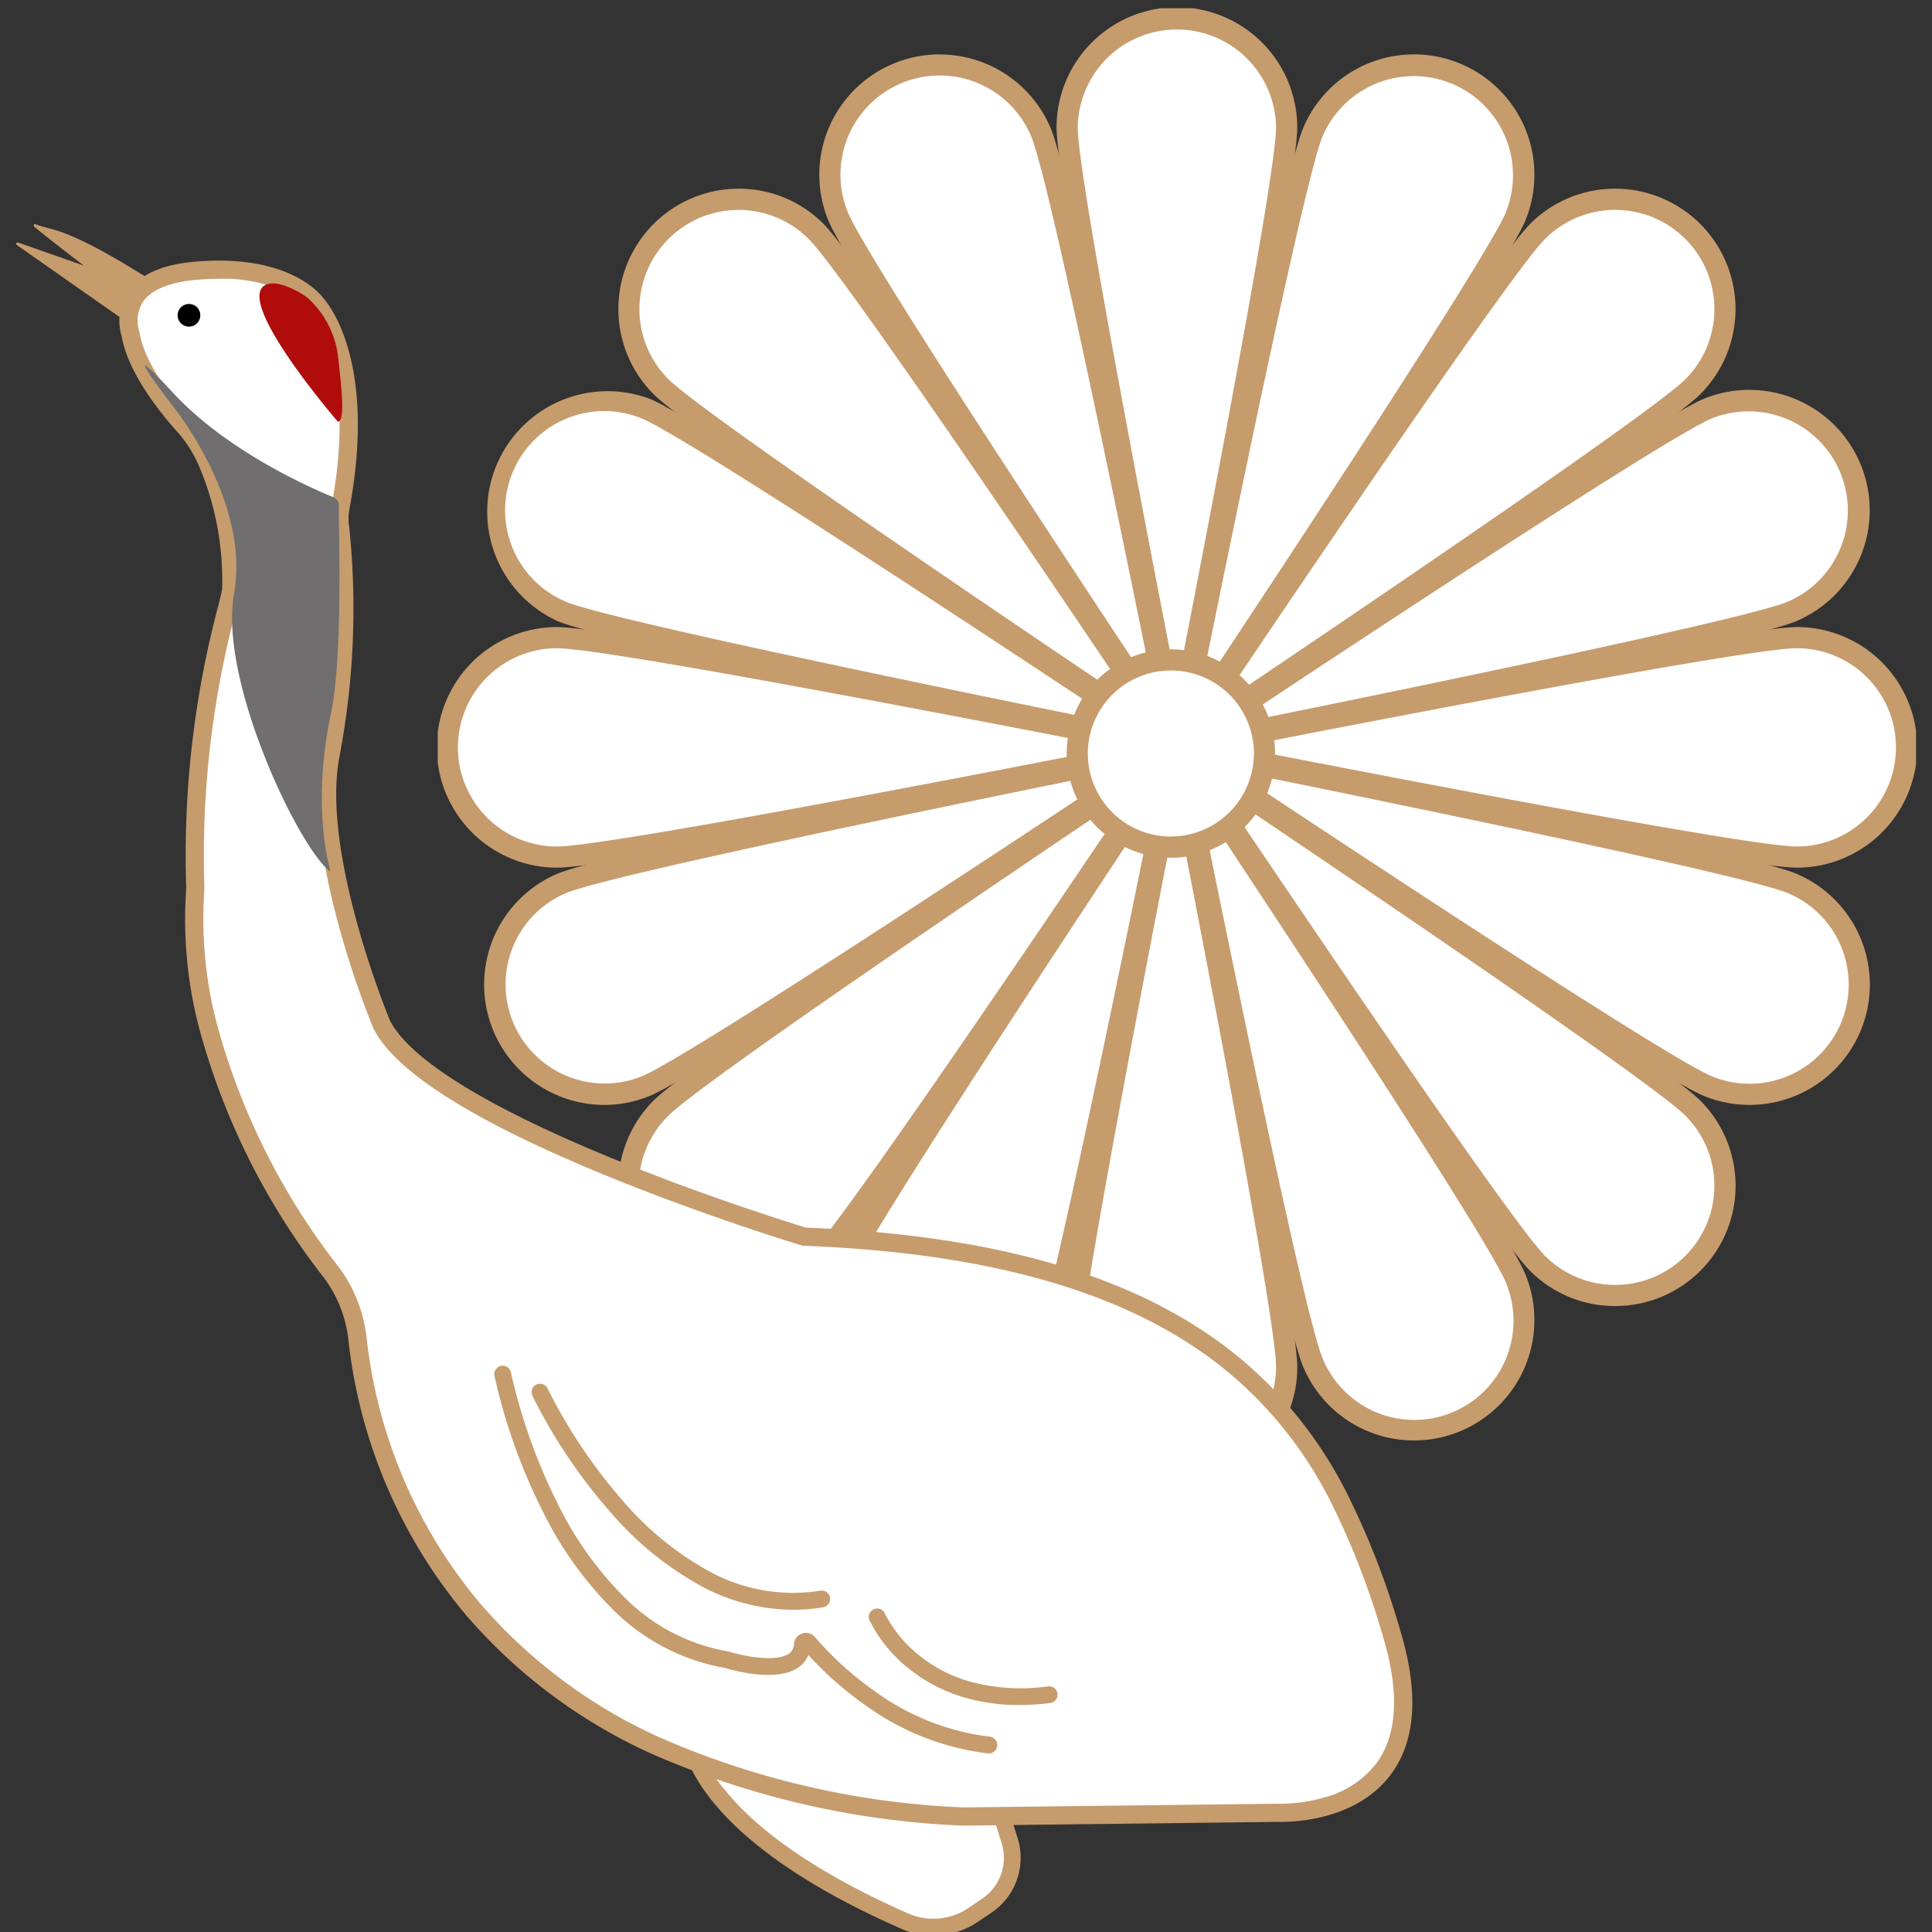
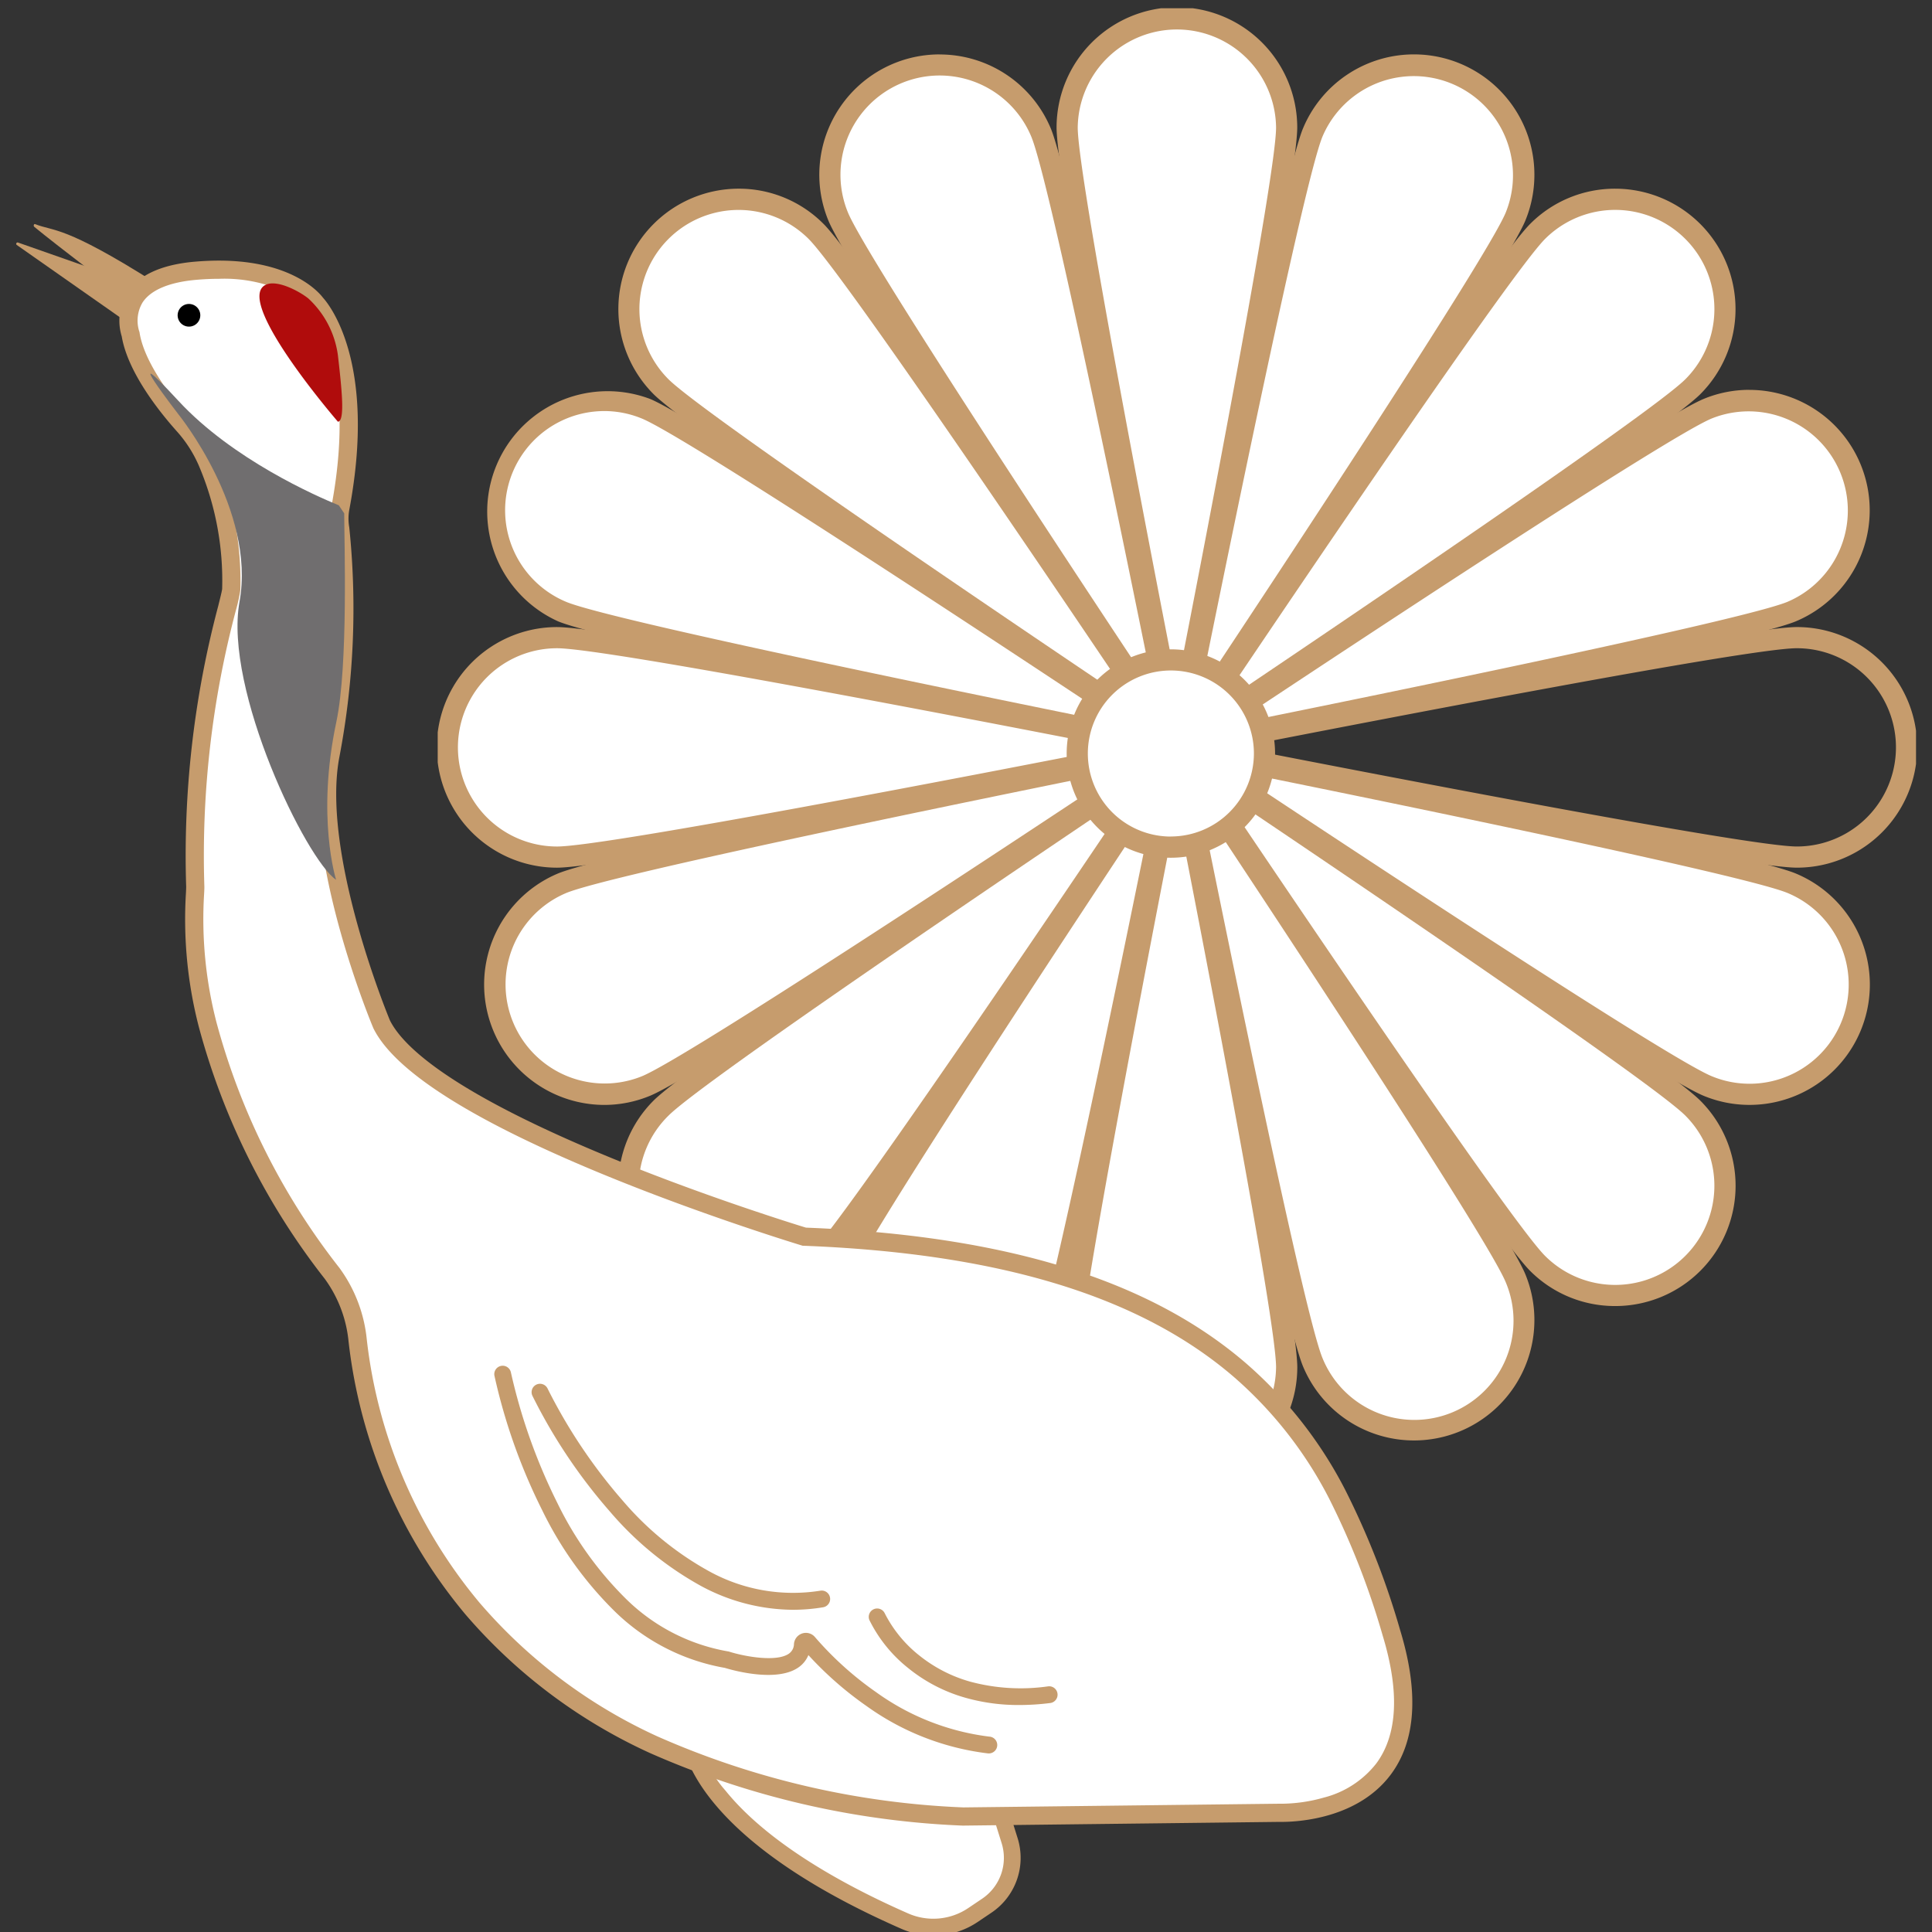
<svg xmlns="http://www.w3.org/2000/svg" width="138" height="138" viewBox="0 0 138 138">
  <rect x="0" y="0" width="138" height="138" fill="#333333" stroke="none" />
  <defs>
    <clipPath id="a">
      <rect width="138" height="138" fill="#fff" />
    </clipPath>
    <clipPath id="b">
      <rect width="105.594" height="105.59" fill="none" />
    </clipPath>
    <clipPath id="c">
      <rect width="100" height="122" fill="none" />
    </clipPath>
  </defs>
  <g clip-path="url(#a)">
    <g transform="translate(1.141 0.59)">
      <g transform="translate(30.124 0)">
        <g clip-path="url(#b)">
          <path d="M49.889,8.591c0,4.332,7.839,43.845,7.839,43.845s7.84-39.513,7.84-43.845a7.84,7.84,0,0,0-15.679,0" transform="translate(-4.929 -0.075)" fill="#fff" />
          <path d="M57.728,0a8.6,8.6,0,0,0-8.595,8.591c0,4.357,7.532,42.376,7.853,43.993l.741,3.738.742-3.738c.321-1.616,7.855-39.636,7.855-43.993A8.6,8.6,0,0,0,57.728,0Zm0,48.52c-1.952-9.972-7.083-36.5-7.083-39.929a7.084,7.084,0,0,1,14.167,0C64.812,12.017,59.68,38.548,57.728,48.52Z" transform="translate(-4.929 -0.075)" fill="#c69c6d" />
          <path d="M65.568,102.916c0-4.329-7.84-43.844-7.84-43.844s-7.839,39.515-7.839,43.844a7.84,7.84,0,0,0,15.679,0" transform="translate(-4.929 -5.843)" fill="#fff" />
          <path d="M57.728,111.508a8.6,8.6,0,0,0,8.6-8.592c0-4.353-7.534-42.374-7.855-43.991l-.742-3.738-.741,3.738c-.321,1.616-7.853,39.638-7.853,43.991A8.6,8.6,0,0,0,57.728,111.508Zm0-48.519c1.953,9.972,7.084,36.5,7.084,39.927a7.084,7.084,0,0,1-14.167,0C50.645,99.493,55.775,72.961,57.728,62.988Z" transform="translate(-4.929 -5.843)" fill="#c69c6d" />
          <path d="M59.368,15.336c1.659,4,24.027,37.51,24.027,37.51s-7.88-39.515-9.538-43.513a7.842,7.842,0,0,0-14.489,6" transform="translate(-30.758 -0.445)" fill="#fff" />
          <path d="M65.882,3.741a8.594,8.594,0,0,0-7.94,11.885c1.668,4.02,23.181,36.269,24.1,37.64l2.115,3.169L83.409,52.7c-.322-1.616-7.914-39.634-9.581-43.655a8.6,8.6,0,0,0-7.946-5.3ZM81.168,49.228c-5.621-8.467-20.518-31.02-21.83-34.181A7.086,7.086,0,0,1,72.431,9.622C73.742,12.784,79.156,39.265,81.168,49.228Z" transform="translate(-30.03 -0.445)" fill="#c69c6d" />
          <path d="M55.1,96.542c-1.661-4-24.018-37.516-24.018-37.516s7.878,39.517,9.53,43.508A7.839,7.839,0,1,0,55.1,96.542" transform="translate(21.88 -5.838)" fill="#fff" />
          <path d="M48.594,108.137a8.6,8.6,0,0,0,7.937-11.885c-1.67-4.026-23.173-36.275-24.087-37.646l-2.116-3.171.745,3.739c.322,1.616,7.912,39.635,9.573,43.649A8.582,8.582,0,0,0,48.594,108.137ZM33.313,62.646c5.619,8.469,20.507,31.02,21.821,34.186a7.083,7.083,0,1,1-13.091,5.412C40.737,99.089,35.325,72.609,33.313,62.646Z" transform="translate(21.152 -5.838)" fill="#c69c6d" />
          <path d="M61.223,28.529C64.279,31.59,97.77,53.99,97.77,53.99S75.365,20.507,72.3,17.44a7.837,7.837,0,0,0-11.077,11.09" transform="translate(-45.272 -1.498)" fill="#fff" />
          <path d="M64.77,14.385A8.6,8.6,0,0,0,58.7,29.064C61.77,32.141,93.988,53.7,95.358,54.618l3.168,2.119-2.12-3.168C95.49,52.2,73.925,19.99,70.842,16.905A8.517,8.517,0,0,0,64.77,14.385ZM93.008,51.22C84.574,45.548,62.182,30.415,59.766,28A7.081,7.081,0,1,1,69.772,17.973C72.2,20.4,87.334,42.786,93.008,51.22Z" transform="translate(-43.279 -1.498)" fill="#c69c6d" />
          <path d="M51.7,84.39c-3.06-3.06-36.551-25.459-36.551-25.459s22.4,33.486,25.461,36.547A7.841,7.841,0,0,0,51.7,84.39" transform="translate(37.951 -5.829)" fill="#fff" />
          <path d="M48.151,98.528a8.593,8.593,0,0,0,6.079-14.672c-3.078-3.078-35.3-24.637-36.666-25.553L14.4,56.184l2.119,3.167C17.432,60.721,39,92.935,42.07,96.013A8.55,8.55,0,0,0,48.151,98.528ZM19.913,61.7C28.347,67.371,50.74,82.5,53.16,84.924A7.085,7.085,0,0,1,43.139,94.943C40.722,92.523,25.585,70.133,19.913,61.7Z" transform="translate(35.956 -5.829)" fill="#c69c6d" />
          <path d="M63.864,46.168c4,1.658,43.512,9.541,43.512,9.541S73.864,33.341,69.861,31.682a7.84,7.84,0,0,0-6,14.487" transform="translate(-54.971 -3.075)" fill="#fff" />
          <path d="M108.134,57.2l-3.17-2.116c-1.371-.915-33.62-22.429-37.645-24.1a8.6,8.6,0,0,0-6.577,15.884c4.021,1.667,42.037,9.261,43.654,9.584Zm-44.1-25.354a7.056,7.056,0,0,1,2.7.539c3.164,1.311,25.717,16.208,34.184,21.83-9.962-2.013-36.443-7.429-39.6-8.74a7.086,7.086,0,0,1,2.715-13.628Z" transform="translate(-52.14 -3.075)" fill="#c69c6d" />
          <path d="M48,68.307c-4-1.653-43.513-9.537-43.513-9.537S38,81.138,42,82.789a7.838,7.838,0,1,0,6-14.481" transform="translate(48.701 -5.813)" fill="#fff" />
          <path d="M3.733,57.283,6.9,59.4c1.371.915,33.617,22.428,37.641,24.089a8.594,8.594,0,0,0,6.582-15.878C47.1,65.947,9.087,58.351,7.471,58.029Zm44.1,25.35a7.043,7.043,0,0,1-2.711-.542c-3.164-1.306-25.714-16.2-34.181-21.821,9.962,2.014,36.443,7.43,39.605,8.737a7.084,7.084,0,0,1-2.714,13.627Z" transform="translate(45.87 -5.813)" fill="#c69c6d" />
          <path d="M66.912,65.566c4.325,0,43.843-7.838,43.843-7.838S71.234,49.89,66.912,49.892a7.837,7.837,0,1,0,0,15.674" transform="translate(-58.387 -4.935)" fill="#fff" />
          <path d="M63.782,66.322c4.349,0,42.373-7.532,43.99-7.852l3.739-.742-3.739-.742c-1.616-.321-39.634-7.85-43.988-7.85a8.593,8.593,0,1,0,0,17.186Zm39.925-8.594C93.732,59.68,67.2,64.81,63.782,64.81a7.081,7.081,0,1,1,0-14.162C67.206,50.648,93.734,55.776,103.707,57.728Z" transform="translate(-55.257 -4.935)" fill="#c69c6d" />
-           <path d="M44.605,49.891c-4.334,0-43.849,7.836-43.849,7.836s39.515,7.838,43.849,7.838a7.837,7.837,0,0,0,0-15.674" transform="translate(52.473 -4.935)" fill="#fff" />
          <path d="M47.734,49.135c-4.363,0-42.38,7.53-44,7.85L0,57.727l3.739.742c1.616.321,39.638,7.852,44,7.852a8.593,8.593,0,0,0,0-17.186ZM7.8,57.727c9.972-1.952,36.5-7.08,39.929-7.08h.006a7.081,7.081,0,0,1,0,14.162C44.307,64.809,17.775,59.679,7.8,57.727Z" transform="translate(49.344 -4.935)" fill="#c69c6d" />
          <path d="M69.862,82.79c4-1.652,37.514-24.02,37.514-24.02s-39.514,7.885-43.512,9.538a7.837,7.837,0,0,0,6,14.481" transform="translate(-54.971 -5.813)" fill="#fff" />
          <path d="M64.03,84.146a8.546,8.546,0,0,0,3.289-.658c4.024-1.661,36.274-23.174,37.644-24.089l3.17-2.116-3.738.746c-1.616.323-39.633,7.919-43.653,9.581A8.6,8.6,0,0,0,64.03,84.146Zm36.895-23.876C92.458,65.89,69.906,80.785,66.742,82.091a7.081,7.081,0,0,1-5.419-13.084C64.483,67.7,90.963,62.283,100.925,60.269Z" transform="translate(-52.14 -5.813)" fill="#c69c6d" />
          <path d="M42,31.682c-4,1.66-37.51,24.028-37.51,24.028s39.513-7.882,43.513-9.541a7.841,7.841,0,0,0-6-14.487" transform="translate(48.701 -3.075)" fill="#fff" />
          <path d="M47.83,30.33a8.56,8.56,0,0,0-3.281.653c-4.025,1.67-36.27,23.183-37.641,24.1L3.739,57.2l3.737-.745c1.616-.322,39.632-7.916,43.655-9.584a8.6,8.6,0,0,0-3.3-16.537ZM10.946,54.21c8.466-5.621,31.017-20.518,34.181-21.83a7.085,7.085,0,0,1,5.424,13.09C47.388,46.782,20.908,52.2,10.946,54.21Z" transform="translate(45.866 -3.075)" fill="#c69c6d" />
          <path d="M72.3,95.478c3.065-3.06,25.47-36.547,25.47-36.547S64.278,81.329,61.222,84.39A7.837,7.837,0,0,0,72.3,95.478" transform="translate(-45.27 -5.829)" fill="#fff" />
          <path d="M64.768,98.529a8.537,8.537,0,0,0,6.074-2.515c3.082-3.077,24.648-35.292,25.564-36.662l2.119-3.167L95.358,58.3c-1.37.916-33.589,22.475-36.662,25.553a8.595,8.595,0,0,0,6.073,14.673ZM93.008,61.7C87.336,70.133,72.2,92.524,69.774,94.943A7.081,7.081,0,1,1,59.765,84.925C62.182,82.5,84.575,67.371,93.008,61.7Z" transform="translate(-43.279 -5.829)" fill="#c69c6d" />
          <path d="M40.611,17.441c-3.057,3.066-25.461,36.55-25.461,36.55S48.64,31.591,51.7,28.53a7.842,7.842,0,0,0-11.09-11.09" transform="translate(37.95 -1.498)" fill="#fff" />
          <path d="M48.149,14.386a8.54,8.54,0,0,0-6.08,2.52C38.994,19.99,17.43,52.2,16.513,53.57l-2.12,3.168,3.168-2.119c1.37-.916,33.587-22.477,36.665-25.554a8.6,8.6,0,0,0-6.079-14.679ZM19.912,51.221C25.584,42.789,40.721,20.4,43.138,17.975A7.086,7.086,0,0,1,53.157,28C50.738,30.416,28.345,45.55,19.912,51.221Z" transform="translate(35.958 -1.498)" fill="#c69c6d" />
          <path d="M73.857,102.534C75.515,98.543,83.4,59.026,83.4,59.026S61.027,92.539,59.368,96.542a7.839,7.839,0,1,0,14.489,5.991" transform="translate(-30.758 -5.838)" fill="#fff" />
          <path d="M65.879,108.137a8.574,8.574,0,0,0,7.949-5.315c1.667-4.012,9.258-42.032,9.581-43.648l.745-3.737-2.115,3.169c-.915,1.371-22.428,33.621-24.1,37.646a8.594,8.594,0,0,0,7.936,11.884Zm15.29-45.493c-2.013,9.962-7.427,36.444-8.738,39.6a7.083,7.083,0,1,1-13.092-5.411C60.651,93.666,75.548,71.112,81.169,62.644Z" transform="translate(-30.03 -5.838)" fill="#c69c6d" />
          <path d="M40.616,9.332c-1.652,4-9.53,43.5-9.53,43.5s22.357-33.5,24.018-37.5a7.841,7.841,0,0,0-14.488-6" transform="translate(21.88 -0.445)" fill="#fff" />
          <path d="M48.6,3.74a8.581,8.581,0,0,0-7.946,5.3C38.99,13.065,31.4,51.073,31.078,52.689l-.745,3.738,2.116-3.171c.915-1.371,22.417-33.612,24.087-37.631A8.6,8.6,0,0,0,48.6,3.74ZM33.318,49.218c2.012-9.962,7.424-36.435,8.73-39.6a7.085,7.085,0,0,1,13.09,5.425C53.826,18.206,38.938,40.751,33.318,49.218Z" transform="translate(21.147 -0.445)" fill="#c69c6d" />
          <path d="M51.646,58.335a6.688,6.688,0,1,0,6.689-6.684,6.688,6.688,0,0,0-6.689,6.684" transform="translate(-5.966 -5.109)" fill="#fff" />
          <path d="M58.335,50.9a7.443,7.443,0,1,0,7.443,7.44A7.451,7.451,0,0,0,58.335,50.9Zm0,13.373a5.931,5.931,0,1,1,5.931-5.933A5.94,5.94,0,0,1,58.335,64.268Z" transform="translate(-5.966 -5.109)" fill="#c69c6d" />
        </g>
      </g>
      <g transform="translate(0 15.41)">
        <g clip-path="url(#c)">
          <path d="M48.8,184.577s.293,6.374,15.292,12.95a5.059,5.059,0,0,0,4.852-.425l1-.674a4.118,4.118,0,0,0,1.635-4.649l-1.33-4.253s-13.87-11.641-21.454-2.949" transform="translate(-0.61 -76.303)" fill="#fff" />
          <path d="M55.986,180.753a9.713,9.713,0,0,0-7.626,3.429l-.158.181.011.241c.013.275.484,6.822,15.651,13.472a5.662,5.662,0,0,0,5.428-.476l1-.674a4.718,4.718,0,0,0,1.873-5.326l-1.382-4.421-.135-.113a34.27,34.27,0,0,0-4.631-3.148C62.34,181.818,58.964,180.753,55.986,180.753Zm-6.539,4.014a8.546,8.546,0,0,1,6.539-2.814c6.134,0,12.747,5.109,13.762,5.924l1.276,4.081a3.518,3.518,0,0,1-1.4,3.971l-1,.674a4.462,4.462,0,0,1-4.277.374c-4.216-1.848-9.9-4.87-13.045-8.769A8.528,8.528,0,0,1,49.447,184.768Z" transform="translate(-0.619 -76.303)" fill="#c69c6d" />
          <path d="M161.65,5.629S156.176,1.474,154.641.2c-.074-.062-.031-.228.059-.193,1.388.545,2.044.059,8.516,4.146Z" transform="translate(-153.335 0.001)" fill="#c69c6d" />
          <path d="M163.819,8.047l-7.989-5.6a.1.1,0,0,1,.085-.175l9.062,3.181c.026.011-1.123,2.615-1.159,2.6" transform="translate(-155.777 -0.951)" fill="#c69c6d" />
          <path d="M5.4,5.709c6.6-.568,8.589,2.34,8.589,2.34s3.78,3.851,1.744,14.637a4.188,4.188,0,0,0-.005,1.452,55.928,55.928,0,0,1-.7,16.162c-1.375,7.116,3.585,19.093,3.659,19.243,3.543,7.127,30.19,15.165,30.19,15.165C80.088,75.918,86.714,89.531,90.813,103s-8.1,12.856-8.1,12.856l-22.481.264c-36.7-2.2-42.379-26.105-43.253-34a9.719,9.719,0,0,0-1.831-4.793C3.62,62.016,5.421,50.917,5.372,49.684a74.592,74.592,0,0,1,2.57-21.2,21.511,21.511,0,0,0-1.632-8.91,9.74,9.74,0,0,0-1.762-2.823C3.34,15.4,1.14,12.656.755,10.241c0,0-1.47-4.006,4.65-4.533" transform="translate(7.434 -2.37)" fill="#fff" />
          <path d="M7.059,4.985h0c-.549,0-1.125.026-1.711.076C2.942,5.268,1.309,6.021.5,7.3A3.819,3.819,0,0,0,.12,10.4c.431,2.546,2.65,5.34,3.941,6.785a9.064,9.064,0,0,1,1.645,2.634,20.915,20.915,0,0,1,1.586,8.617c-.01.132-.144.668-.285,1.235A69.482,69.482,0,0,0,4.722,49.709c0,.078-.007.27-.019.491a30.673,30.673,0,0,0,.918,9.5,50.232,50.232,0,0,0,9,18.014,9.075,9.075,0,0,1,1.7,4.473,36.856,36.856,0,0,0,8.341,19.489,38.288,38.288,0,0,0,13.164,9.9A61.313,61.313,0,0,0,60.19,116.77h.046l22.464-.264c.039,0,.124,0,.25,0,1.246,0,5.491-.246,7.833-3.406,1.779-2.4,2-5.864.651-10.294a57.36,57.36,0,0,0-3.939-10.048,30.354,30.354,0,0,0-7.058-9c-6.912-5.966-17.2-9.14-31.446-9.7-.77-.236-7.053-2.18-13.639-4.869-11.527-4.707-15.1-7.995-16.073-9.927-.137-.322-4.935-11.979-3.609-18.843a56.407,56.407,0,0,0,.7-16.391,3.532,3.532,0,0,1,0-1.226c1.992-10.554-1.459-14.711-1.882-15.174C14.206,7.253,12.268,4.985,7.059,4.985ZM60.244,115.471A60.013,60.013,0,0,1,38.386,110.4a37,37,0,0,1-12.722-9.566,35.54,35.54,0,0,1-8.042-18.793,10.373,10.373,0,0,0-1.958-5.112,48.95,48.95,0,0,1-8.78-17.542A29.436,29.436,0,0,1,6,50.271c.016-.285.026-.474.02-.613A68.25,68.25,0,0,1,8.268,29.983a11.509,11.509,0,0,0,.321-1.455,22.287,22.287,0,0,0-1.678-9.2,10.36,10.36,0,0,0-1.88-3.011c-.97-1.086-3.266-3.86-3.636-6.176l-.01-.062-.022-.059A2.541,2.541,0,0,1,1.6,7.986c.581-.9,1.915-1.463,3.859-1.63.549-.047,1.087-.071,1.6-.071A10.489,10.489,0,0,1,12.1,7.361a4.3,4.3,0,0,1,1.355,1.057l.033.051.037.034a8.1,8.1,0,0,1,1.51,3.119c.586,2.028,1.073,5.573.059,10.942a4.827,4.827,0,0,0-.008,1.678,54.871,54.871,0,0,1-.7,15.933c-1.428,7.39,3.661,19.545,3.715,19.655,1.542,3.1,7.181,6.658,16.761,10.569,7.052,2.879,13.758,4.911,13.825,4.931l.08.024.083,0c13.985.542,24.037,3.614,30.731,9.391a29.079,29.079,0,0,1,6.758,8.622,56.146,56.146,0,0,1,3.845,9.819c1.221,4.014,1.069,7.09-.451,9.142a6.92,6.92,0,0,1-3.749,2.441,11.312,11.312,0,0,1-3.039.439c-.132,0-.207,0-.208,0H82.7Z" transform="translate(7.435 -2.37)" fill="#c69c6d" />
          <path d="M137.034,17.2s-7.182-8.311-5.28-9.7c.772-.565,2.517.374,3.17.9a6.758,6.758,0,0,1,2.11,4.032c.295,2.559.517,4.739,0,4.774" transform="translate(-114.042 -3.082)" fill="#b00c0c" />
          <path d="M150.45,10.281a.809.809,0,1,1-1.1-.321.809.809,0,0,1,1.1.321" transform="translate(-137.383 -4.148)" />
          <path d="M86.448,168.906a.6.6,0,0,0,.064-1.2,17.5,17.5,0,0,1-8.086-3.176,23.584,23.584,0,0,1-4.367-3.936.847.847,0,0,0-.909-.257.858.858,0,0,0-.589.754.856.856,0,0,1-.377.7c-.867.587-3.061.219-4.241-.151l-.042-.013-.043-.007a13.728,13.728,0,0,1-7.4-3.857,24.944,24.944,0,0,1-4.8-6.749,40.857,40.857,0,0,1-3.318-9.332.6.6,0,0,0-1.177.231,41.282,41.282,0,0,0,3.412,9.618,26.169,26.169,0,0,0,5.041,7.085,14.917,14.917,0,0,0,8.006,4.18c.528.162,3.654,1.053,5.23-.013a1.994,1.994,0,0,0,.74-.9,24.992,24.992,0,0,0,4.146,3.634,18.686,18.686,0,0,0,8.64,3.383A.605.605,0,0,0,86.448,168.906Z" transform="translate(-16.99 -59.662)" fill="#c69c6d" />
          <path d="M90.367,159.586a13.1,13.1,0,0,0,2.157-.18.6.6,0,0,0-.2-1.184,12.414,12.414,0,0,1-7.929-1.38,22.153,22.153,0,0,1-6.167-5.029,38.064,38.064,0,0,1-5.388-8.033.6.6,0,0,0-1.087.508,38.552,38.552,0,0,0,5.558,8.3,23.375,23.375,0,0,0,6.514,5.31A13.986,13.986,0,0,0,90.367,159.586Z" transform="translate(-34.87 -60.601)" fill="#c69c6d" />
          <path d="M54.426,178.038a17.712,17.712,0,0,0,2.2-.142.6.6,0,1,0-.149-1.191,13.88,13.88,0,0,1-5.6-.345,10.232,10.232,0,0,1-3.572-1.837,9.086,9.086,0,0,1-2.5-3.041.6.6,0,0,0-1.1.477,10.088,10.088,0,0,0,2.8,3.459,11.412,11.412,0,0,0,4,2.083A13.886,13.886,0,0,0,54.426,178.038Z" transform="translate(17.248 -72.251)" fill="#c69c6d" />
-           <path d="M145.6,27.438a.62.62,0,0,0-.389-.578c-1.6-.652-7.58-3.27-11.454-7.46-4.507-4.874,0,.964,0,.964s5.544,6.819,4.361,13.392c-1.129,6.273,4.774,18.431,6.9,19.852,0,0-1.429-4.471.017-11.273.862-4.054.562-12.967.563-14.9" transform="translate(-122.541 -7.345)" fill="#706e6f" />
+           <path d="M145.6,27.438c-1.6-.652-7.58-3.27-11.454-7.46-4.507-4.874,0,.964,0,.964s5.544,6.819,4.361,13.392c-1.129,6.273,4.774,18.431,6.9,19.852,0,0-1.429-4.471.017-11.273.862-4.054.562-12.967.563-14.9" transform="translate(-122.541 -7.345)" fill="#706e6f" />
        </g>
      </g>
    </g>
  </g>
</svg>